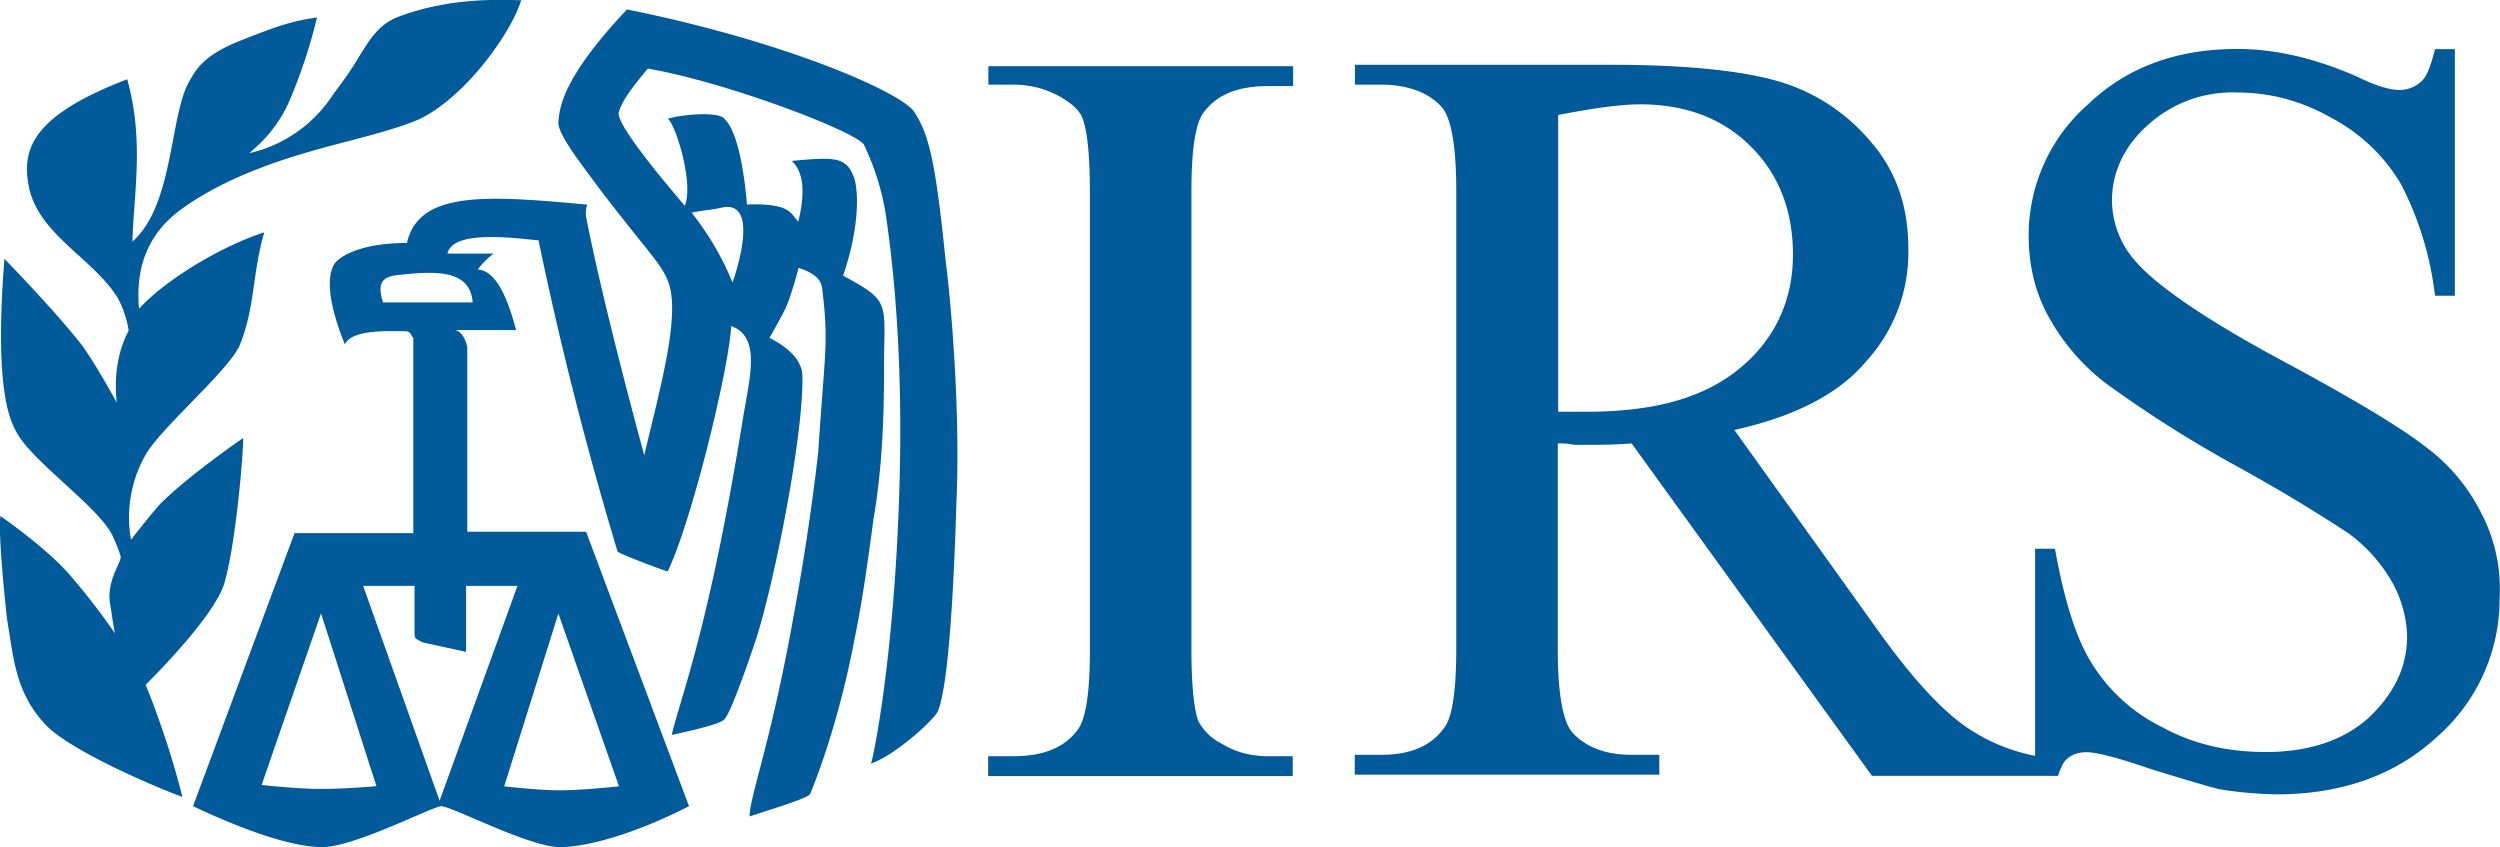
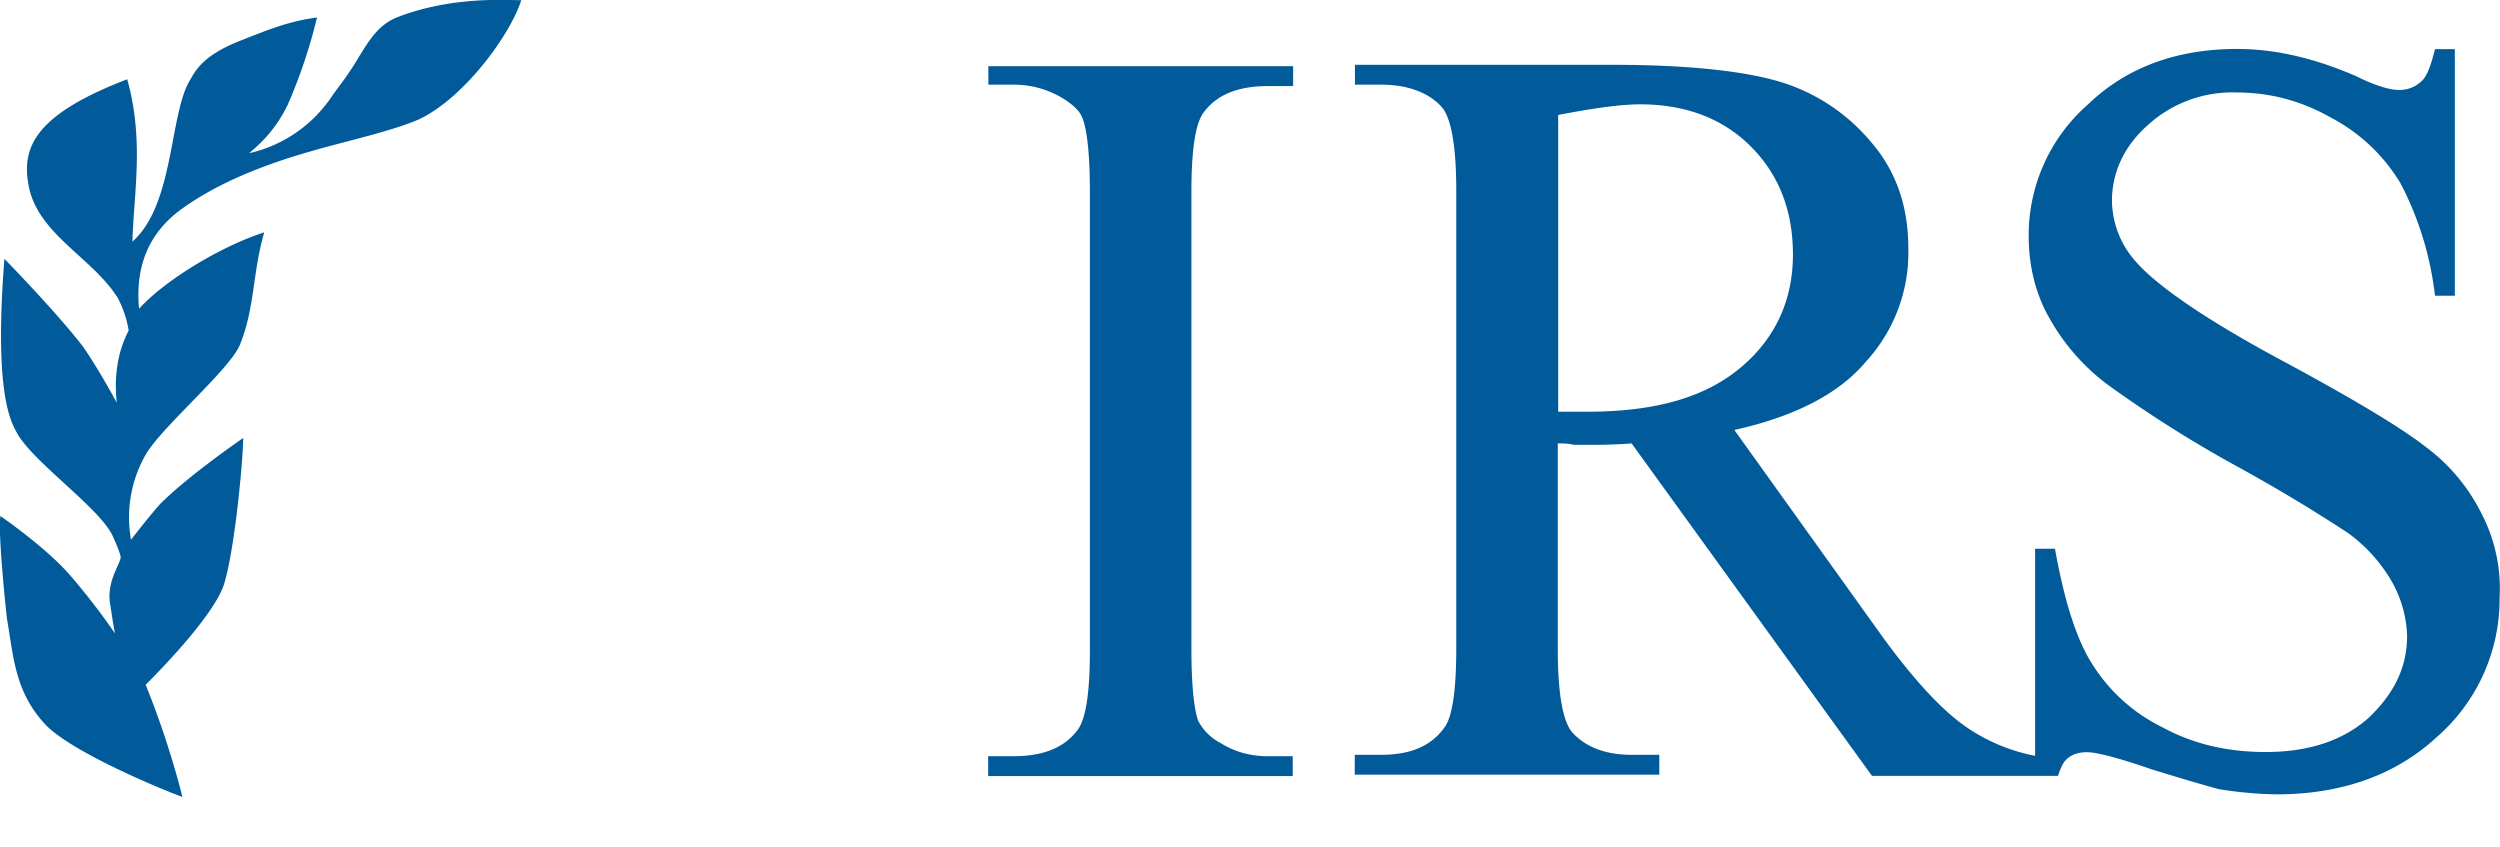
<svg xmlns="http://www.w3.org/2000/svg" version="1.1" id="Layer_1" x="0" y="0" viewBox="0 0 1246 422.2" xml:space="preserve">
  <style>.st0{fill:#015b9a}</style>
-   <path class="st0" d="M455.8 56c-5.3-9.2-61.8-34.8-143.3-51.3-33.5 35.5-33.5 50-34.2 55.9-.7 5.9 11.2 21 23 36.8 22.3 28.9 28.3 34.2 31.6 42.7 6.6 16.4-3.9 53.2-11.8 86.8 0 0-19.7-71.6-28.9-118.3-.7-4.6.7-7.2.7-6.6-50-4.6-84.1-7.2-90.1 19.1-23 0-33.5 6.6-36.2 10.5-5.9 9.9 1.3 30.2 5.3 40.1 3.3-7.9 23.7-6.6 30.2-6.6 2.6 0 2.6 2 3.9 3.3v97.3h-59.2L96.2 401.8c23.7 11.2 48.6 20.4 64.4 20.4 15.8 0 53.9-19.7 59.2-20.4 5.3 0 44 20.4 59.2 20.4 15.1 0 40.1-7.9 64.4-20.4L292.1 265h-59.2v-92c-1.3-5.9-3.9-7.9-5.9-8.5h30.2c-4.6-17.7-10.5-29.6-19.1-30.2a42 42 0 0 1 7.9-7.9h-23c2.6-11.8 32.2-7.9 45.4-6.6a1815.4 1815.4 0 0 0 39.4 155.1c1.3 1.3 22.3 9.2 25 9.9 12.5-26.3 30.9-103.2 31.6-122.3 15.1 5.3 9.2 25.6 5.9 46-17.1 105.8-30.9 138-35.5 157.8 15.1-3.3 25-5.9 26.3-7.9 2.6-2.6 9.2-20.4 15.8-40.1 9.2-28.9 23.7-101.9 23-130.8 0-7.2-5.9-13.8-16.4-19.1 0 0 5.3-9.2 7.9-14.5 3.3-7.2 6.6-20.4 6.6-20.4 5.9 2 11.2 4.6 11.8 10.5 3.3 27.6 1.3 30.2-2 81.5a1203 1203 0 0 1-12.5 82.8c-11.2 62.4-21.7 88.7-21.7 98.6 16.4-5.3 28.9-9.2 30.2-11.2 1.3-3.3 13.8-32.9 22.3-78.2 3.9-19.1 6.6-38.8 9.2-58.5 4.6-26.3 5.3-53.2 5.3-75.6 0-32.9 3.9-32.9-20.4-46 9.2-27 7.2-44.7 5.3-49.3-3.9-9.9-9.2-9.9-30.9-7.9 7.9 7.2 5.3 21.7 3.3 30.2-3.9-3.3-2.6-9.2-25.6-8.5-3.3-37.5-10.5-41.4-11.2-42.7-3.3-3.9-22.3-2-28.3 0 3.9 2.6 13.1 32.2 8.5 43.4-2.6-3.3-34.8-40.1-32.9-46.7 1.3-3.9 3.3-8.5 14.5-21.7 38.8 6.6 104.5 31.6 107.8 38.1 3.9 8.5 7.9 18.4 10.5 32.9 3.3 21.7 9.9 73 6.6 151.2-3.3 80.9-13.8 126.9-13.8 124.2 11.8-3.9 32.2-22.3 33.5-26.3 5.3-13.1 7.9-61.1 9.2-104.5 2-43.4-2.6-98.6-5.3-119-5.1-50.5-8.4-63.6-15.6-74.8zM160 393.2c-11.8 0-30.2-2-29.6-2l29.6-85.5 27.6 86.1c0 .1-16.4 1.4-27.6 1.4zm148.5-1.3s-18.4 2-29.6 2c-10.5 0-27.6-2-27.6-2l27-86.1 30.2 86.1zm-76.2-67V292h25.6l-38.8 107.1L181 292h25.6v23.7s0 2 .7 2.6c3.3 2 3.9 2 3.9 2l21.1 4.6zm3.3-174.2h-44.7c-3.3-10.5 0-13.1 9.2-13.8 18.4-2 34.2-2 35.5 13.8zm124.9-47.4c16.4-2.6 8.5 26.3 4.6 37.5a143.2 143.2 0 0 0-20.4-34.8c5.9-1.3 9.9-1.3 15.8-2.7z" />
  <path class="st0" d="M72.6 341.3c7.9-7.9 35.5-36.2 39.4-51.3 5.3-18.4 9.2-61.8 9.2-71.7 0 0-26.9 18.4-41.4 32.9-5.9 6.6-14.5 17.8-14.5 17.8a63 63 0 0 1 7.9-43.4c9.2-14.5 42.7-42.7 46.7-54.6 7.2-18.4 5.9-34.8 11.8-55.2-22.3 7.2-50 24.3-62.4 38.1-2-21.7 5.3-37.5 19.7-48.6 21-15.8 48.6-25 67-30.2 15.8-4.6 40.1-9.9 53.2-15.8 23-11.2 45.4-42.7 50.6-59.2-7.9 0-34.8-2-61.8 8.5-9.9 3.9-14.5 12.5-19.1 19.7-4.6 7.9-9.2 13.8-13.1 19.1a67.5 67.5 0 0 1-41.4 28.9c.7-1.3 11.2-7.9 19.1-24.3A261 261 0 0 0 158 8.7c-14.5 2-23.7 5.9-38.8 11.8-16.4 6.6-21 13.1-24.3 19.1C84.4 56 87 102 66 120.4c.7-24.3 5.9-50.6-2.6-80.9-44.7 17.2-52.6 33-49.3 52 3.9 25 32.2 36.8 44.7 57.2a52.6 52.6 0 0 1 5.3 15.8c.7 0-8.5 12.5-5.9 36.2 0 0-9.2-17.1-17.1-28.3C27.9 155.3 2.2 129 2.2 129c-5.3 67.7 3.3 81.5 6.6 87.4 8.5 14.5 40.8 36.8 47.3 50.6 3.3 7.2 3.9 9.9 3.9 9.9 1.3 2.6-6.6 11.2-5.3 23 .7 3.9 1.3 9.2 2.6 15.8 0 0-9.2-13.8-22.3-28.9C23.2 273 .2 257.2.2 257.2c-1.3 7.9 2.6 45.4 3.3 51.3 3.3 19.1 3.9 36.8 19.7 53.2 13.8 13.8 58.5 32.2 67.7 35.5 0 0-2-8.5-5.9-21a427.7 427.7 0 0 0-12.4-34.9zm420-299.1h12.5c8.5 0 16.4 2 24.3 6.6 5.3 3.3 9.2 6.6 10.5 11.2 2 5.9 3.3 17.7 3.3 35.5v228.8c0 21-2 34.8-6.6 40.1-6.6 8.5-17.1 12.5-31.6 12.5h-12.5v9.9h151.8v-9.9H632c-8.5 0-16.4-2-23.7-6.6a26.2 26.2 0 0 1-11.2-11.2c-2-5.9-3.3-17.7-3.3-35.5V95.5c0-21 2-34.8 6.6-40.1 6.6-8.5 17.1-12.5 31.6-12.5h12.5V33H492.6v9.2zm744.1 213.6a92.6 92.6 0 0 0-28.3-33.5c-11.8-9.2-34.8-23-67.7-40.8-40.8-21.7-66.4-39.4-76.9-51.9a46.2 46.2 0 0 1-11.2-29.6c0-13.8 5.9-27 17.7-37.5a62.5 62.5 0 0 1 44.7-16.4c15.8 0 31.6 3.9 46.7 12.5a88.3 88.3 0 0 1 34.8 32.9 160.5 160.5 0 0 1 17.1 55.9h9.9V24.5h-9.9c-2 7.9-3.9 13.8-7.2 16.4a15.6 15.6 0 0 1-11.2 3.9c-3.9 0-11.2-2-20.4-6.6-21-9.2-40.8-13.8-59.8-13.8-30.2 0-55.2 9.2-74.3 27.6a86.6 86.6 0 0 0-29.6 65.7c0 14.5 3.3 28.3 9.9 40.1a105.8 105.8 0 0 0 28.9 33.5 611.3 611.3 0 0 0 64.4 40.8 825.8 825.8 0 0 1 55.9 33.5 78.3 78.3 0 0 1 22.3 25 58.6 58.6 0 0 1 7.2 26.3c0 15.8-6.6 28.9-19.1 40.8-12.5 11.2-29.6 17.1-51.3 17.1-19.1 0-36.2-3.9-51.9-12.5a85.6 85.6 0 0 1-34.8-31.6c-7.9-12.5-13.8-31.6-18.4-57.2h-9.9v103.2a91 91 0 0 1-33.5-13.8c-11.8-7.9-26.3-23-43.4-46.7l-73-101.9c29.6-6.6 51.9-17.7 65.7-34.2a80.3 80.3 0 0 0 21-56.5c0-20.4-5.9-38.1-18.4-52.6a94.8 94.8 0 0 0-45.4-30.2c-17.7-5.3-45.4-8.5-83.5-8.5H675.3v9.9h13.1c13.1 0 23.7 3.9 30.2 11.2 4.6 5.3 7.2 19.1 7.2 41.4v228.8c0 20.4-2 32.9-5.3 38.1-6.6 9.9-17.1 14.5-32.2 14.5h-13.1v9.9H827v-9.9h-13.8c-13.1 0-23-3.9-29.6-11.2-4.6-5.3-7.2-19.1-7.2-41.4V221c2.6 0 5.3 0 7.9.7h7.2c5.3 0 12.5 0 21.7-.7L933 386.7h92.7c1.3-3.9 2.6-6.6 3.9-7.9 2.6-2.6 5.9-3.9 10.5-3.9s15.1 2.6 32.2 8.5c17.1 5.3 28.3 8.5 33.5 9.9a199 199 0 0 0 28.9 2.6c32.9 0 59.8-9.9 80.2-28.9a91.2 91.2 0 0 0 30.9-69 81 81 0 0 0-9.1-42.2zM791 205.2h-14.4V57.3c17.1-3.3 30.9-5.3 40.8-5.3 23 0 41.4 7.2 55.2 21 13.8 13.8 21 31.6 21 53.9s-8.5 41.4-25.6 55.9c-17.8 15.2-42.8 22.4-77 22.4z" />
</svg>